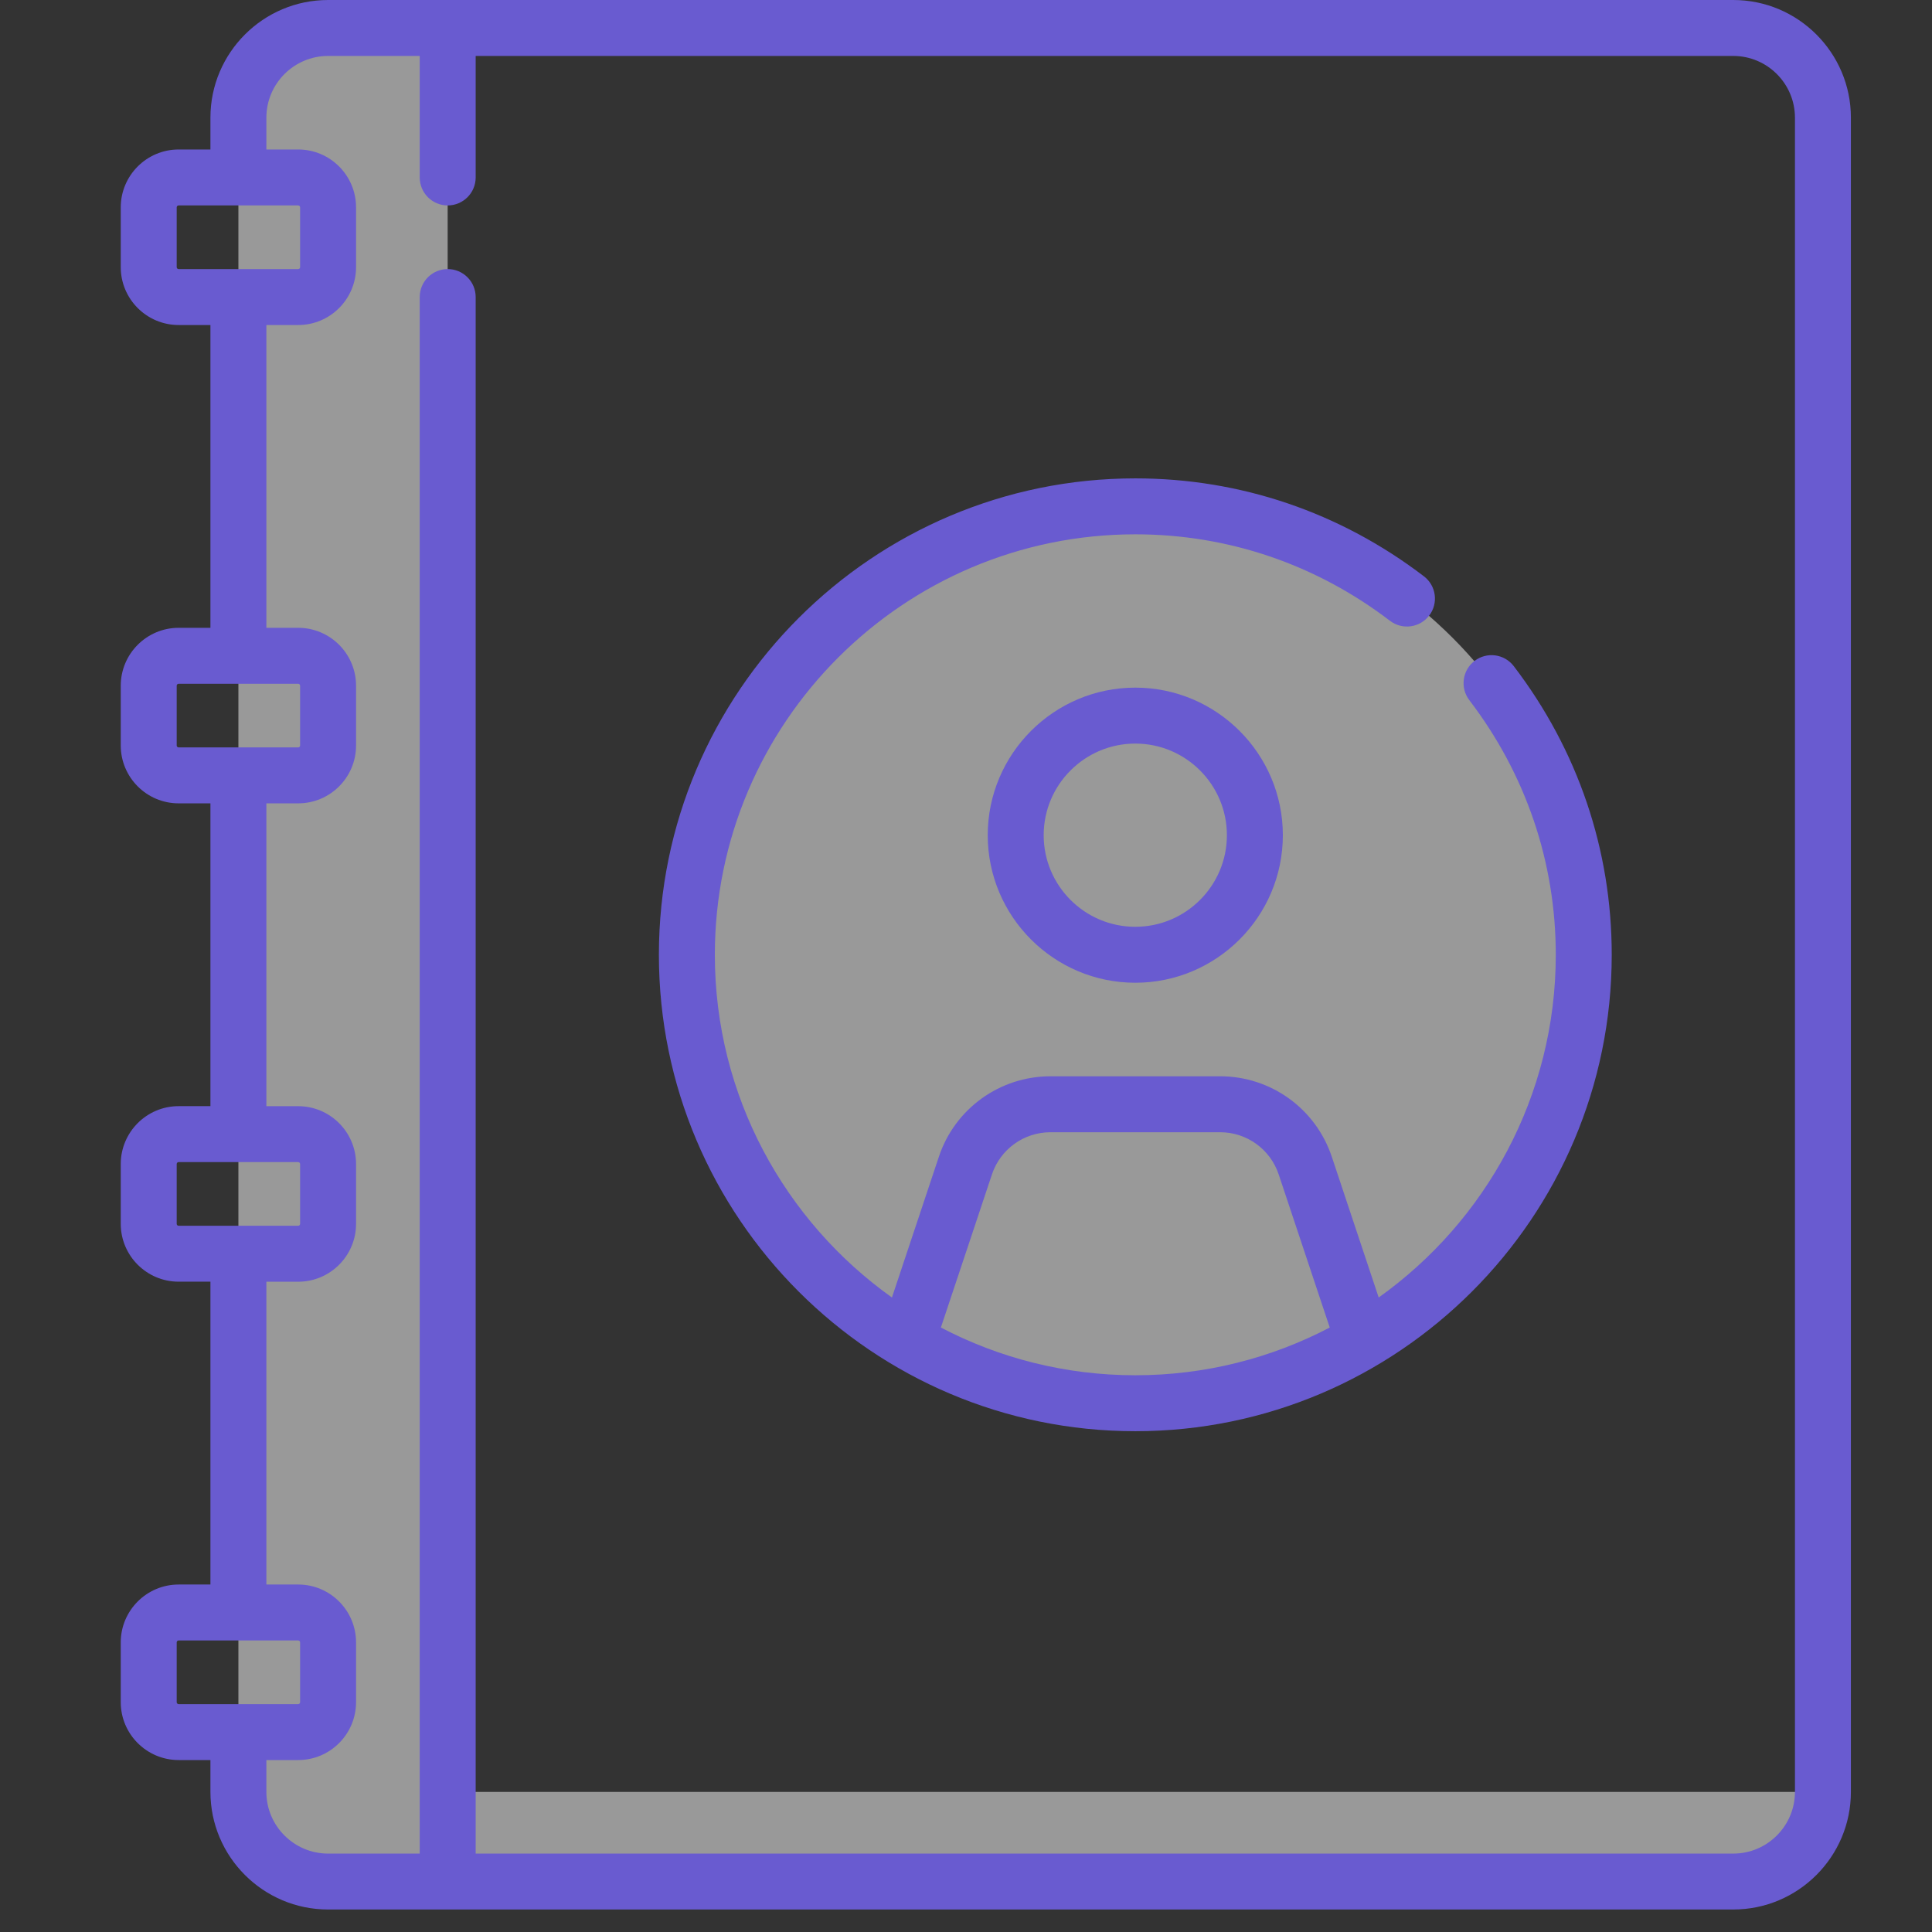
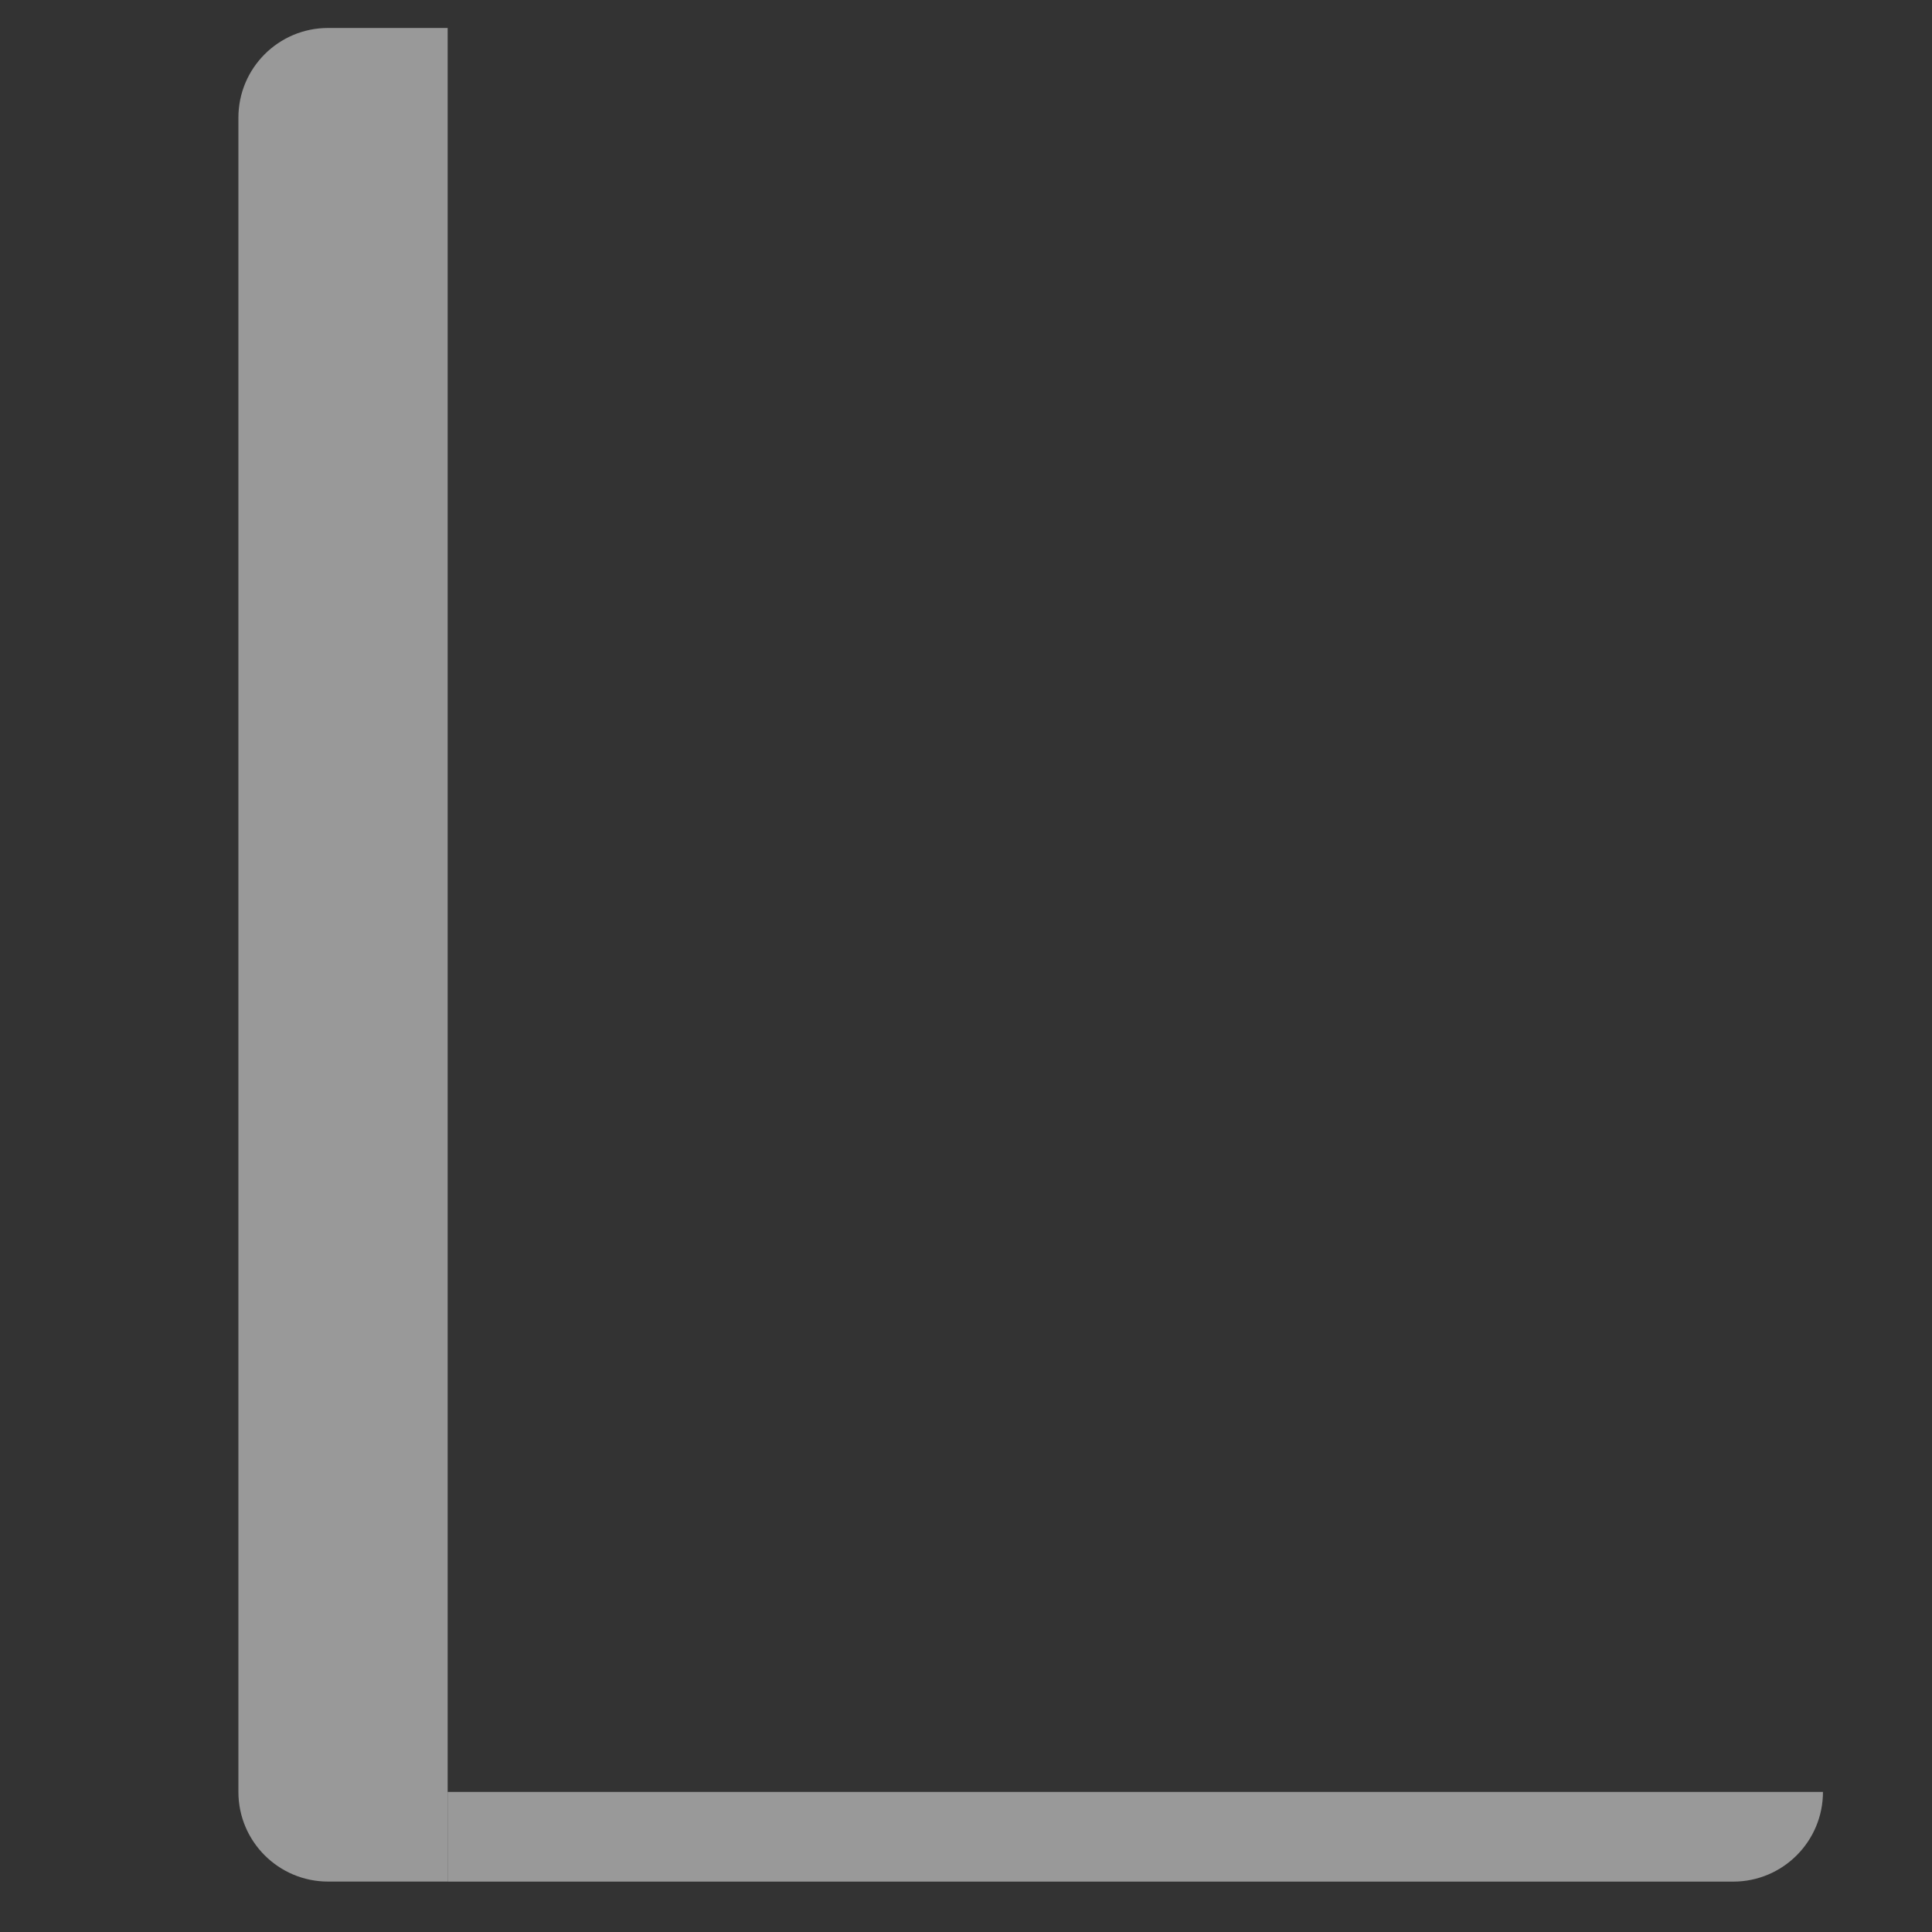
<svg xmlns="http://www.w3.org/2000/svg" width="48" height="48" viewBox="0 0 48 48" fill="none">
  <rect x="0" y="0" width="48" height="48" fill="#333333" stroke="none" />
-   <path d="M28.206 34.861C34.359 34.861 39.348 29.873 39.348 23.72C39.348 17.566 34.359 12.578 28.206 12.578C22.053 12.578 17.064 17.566 17.064 23.72C17.064 29.873 22.053 34.861 28.206 34.861Z" fill="white" fill-opacity="0.5" />
  <path d="M11.122 0.695H8.151C6.92 0.695 5.923 1.693 5.923 2.924V44.519C5.923 45.75 6.921 46.747 8.151 46.747H11.122V0.695Z" fill="white" fill-opacity="0.5" />
-   <path d="M45.291 44.52H11.123V46.748H43.062C44.293 46.748 45.291 45.75 45.291 44.52Z" fill="white" fill-opacity="0.5" />
-   <path d="M43.062 0H8.152C6.54 0 5.228 1.311 5.228 2.923V3.714H4.438C3.645 3.714 3 4.359 3 5.152V6.637C3 7.43 3.645 8.075 4.438 8.075H5.228V15.598H4.438C3.645 15.598 3 16.243 3 17.036V18.521C3 19.314 3.645 19.959 4.438 19.959H5.228V27.482H4.438C3.645 27.482 3 28.127 3 28.92V30.406C3 31.198 3.645 31.843 4.438 31.843H5.228V39.367H4.438C3.645 39.367 3 40.012 3 40.804V42.29C3 43.083 3.645 43.728 4.438 43.728H5.228V44.518C5.228 46.13 6.54 47.441 8.152 47.441H43.062C44.674 47.441 45.985 46.13 45.985 44.518V2.923C45.985 1.311 44.674 0 43.062 0ZM4.39 6.637V5.152C4.39 5.125 4.411 5.104 4.438 5.104H7.409C7.435 5.104 7.456 5.125 7.456 5.152V6.637C7.456 6.664 7.435 6.685 7.409 6.685H4.438C4.411 6.685 4.39 6.664 4.39 6.637ZM4.39 18.521V17.036C4.39 17.01 4.411 16.988 4.438 16.988H7.409C7.435 16.988 7.456 17.01 7.456 17.036V18.521C7.456 18.548 7.435 18.569 7.409 18.569H4.438C4.411 18.569 4.39 18.548 4.39 18.521ZM4.39 30.406V28.92C4.39 28.894 4.411 28.872 4.438 28.872H7.409C7.435 28.872 7.456 28.894 7.456 28.92V30.406C7.456 30.432 7.435 30.454 7.409 30.454H4.438C4.411 30.454 4.39 30.432 4.39 30.406ZM4.39 42.29V40.805C4.39 40.778 4.411 40.757 4.438 40.757H7.409C7.435 40.757 7.456 40.778 7.456 40.805V42.29C7.456 42.317 7.435 42.338 7.409 42.338H4.438C4.411 42.338 4.39 42.317 4.39 42.29ZM44.595 44.519C44.595 45.364 43.907 46.052 43.062 46.052H11.818V7.38C11.818 6.996 11.506 6.685 11.123 6.685C10.739 6.685 10.428 6.996 10.428 7.38V46.052H8.152C7.306 46.052 6.618 45.364 6.618 44.519V43.728H7.409C8.202 43.728 8.846 43.083 8.846 42.29V40.805C8.846 40.012 8.202 39.367 7.409 39.367H6.618V31.844H7.409C8.202 31.844 8.846 31.199 8.846 30.406V28.92C8.846 28.128 8.202 27.483 7.409 27.483H6.618V19.959H7.409C8.202 19.959 8.846 19.314 8.846 18.522V17.036C8.846 16.243 8.202 15.598 7.409 15.598H6.618V8.075H7.409C8.202 8.075 8.846 7.43 8.846 6.637V5.152C8.846 4.359 8.202 3.714 7.409 3.714H6.618V2.923C6.618 2.078 7.306 1.39 8.152 1.39H10.428V4.409C10.428 4.793 10.739 5.104 11.123 5.104C11.506 5.104 11.818 4.793 11.818 4.409V1.39H43.062C43.907 1.39 44.595 2.078 44.595 2.923L44.595 44.519Z" fill="#695BD0" />
-   <path d="M24.54 20.75C24.54 22.771 26.185 24.416 28.206 24.416C30.227 24.416 31.872 22.771 31.872 20.75C31.872 18.729 30.227 17.084 28.206 17.084C26.185 17.084 24.54 18.729 24.54 20.75ZM30.482 20.75C30.482 22.005 29.461 23.026 28.206 23.026C26.951 23.026 25.93 22.005 25.93 20.75C25.93 19.495 26.951 18.474 28.206 18.474C29.461 18.474 30.482 19.495 30.482 20.75Z" fill="#695BD0" />
-   <path d="M36.635 16.42C36.33 16.653 36.272 17.089 36.504 17.394C37.91 19.235 38.653 21.422 38.653 23.721C38.653 27.23 36.914 30.34 34.253 32.236L33.088 28.739C32.689 27.544 31.575 26.74 30.314 26.74H26.099C24.839 26.74 23.724 27.544 23.326 28.739L22.16 32.236C19.499 30.34 17.76 27.23 17.76 23.721C17.76 17.961 22.446 13.275 28.207 13.275C30.506 13.275 32.694 14.018 34.534 15.424C34.839 15.656 35.275 15.598 35.508 15.293C35.741 14.988 35.683 14.552 35.378 14.319C33.293 12.726 30.813 11.885 28.207 11.885C21.68 11.885 16.37 17.195 16.37 23.721C16.37 30.248 21.68 35.558 28.207 35.558C34.733 35.558 40.043 30.248 40.043 23.721C40.043 21.115 39.202 18.635 37.609 16.55C37.376 16.245 36.94 16.187 36.635 16.42ZM23.376 32.982L24.644 29.179C24.853 28.552 25.438 28.13 26.099 28.13H30.314C30.975 28.13 31.56 28.552 31.769 29.179L33.037 32.982C31.591 33.739 29.948 34.168 28.207 34.168C26.465 34.168 24.822 33.739 23.376 32.982Z" fill="#695BD0" />
+   <path d="M45.291 44.52H11.123V46.748H43.062C44.293 46.748 45.291 45.75 45.291 44.52" fill="white" fill-opacity="0.5" />
</svg>